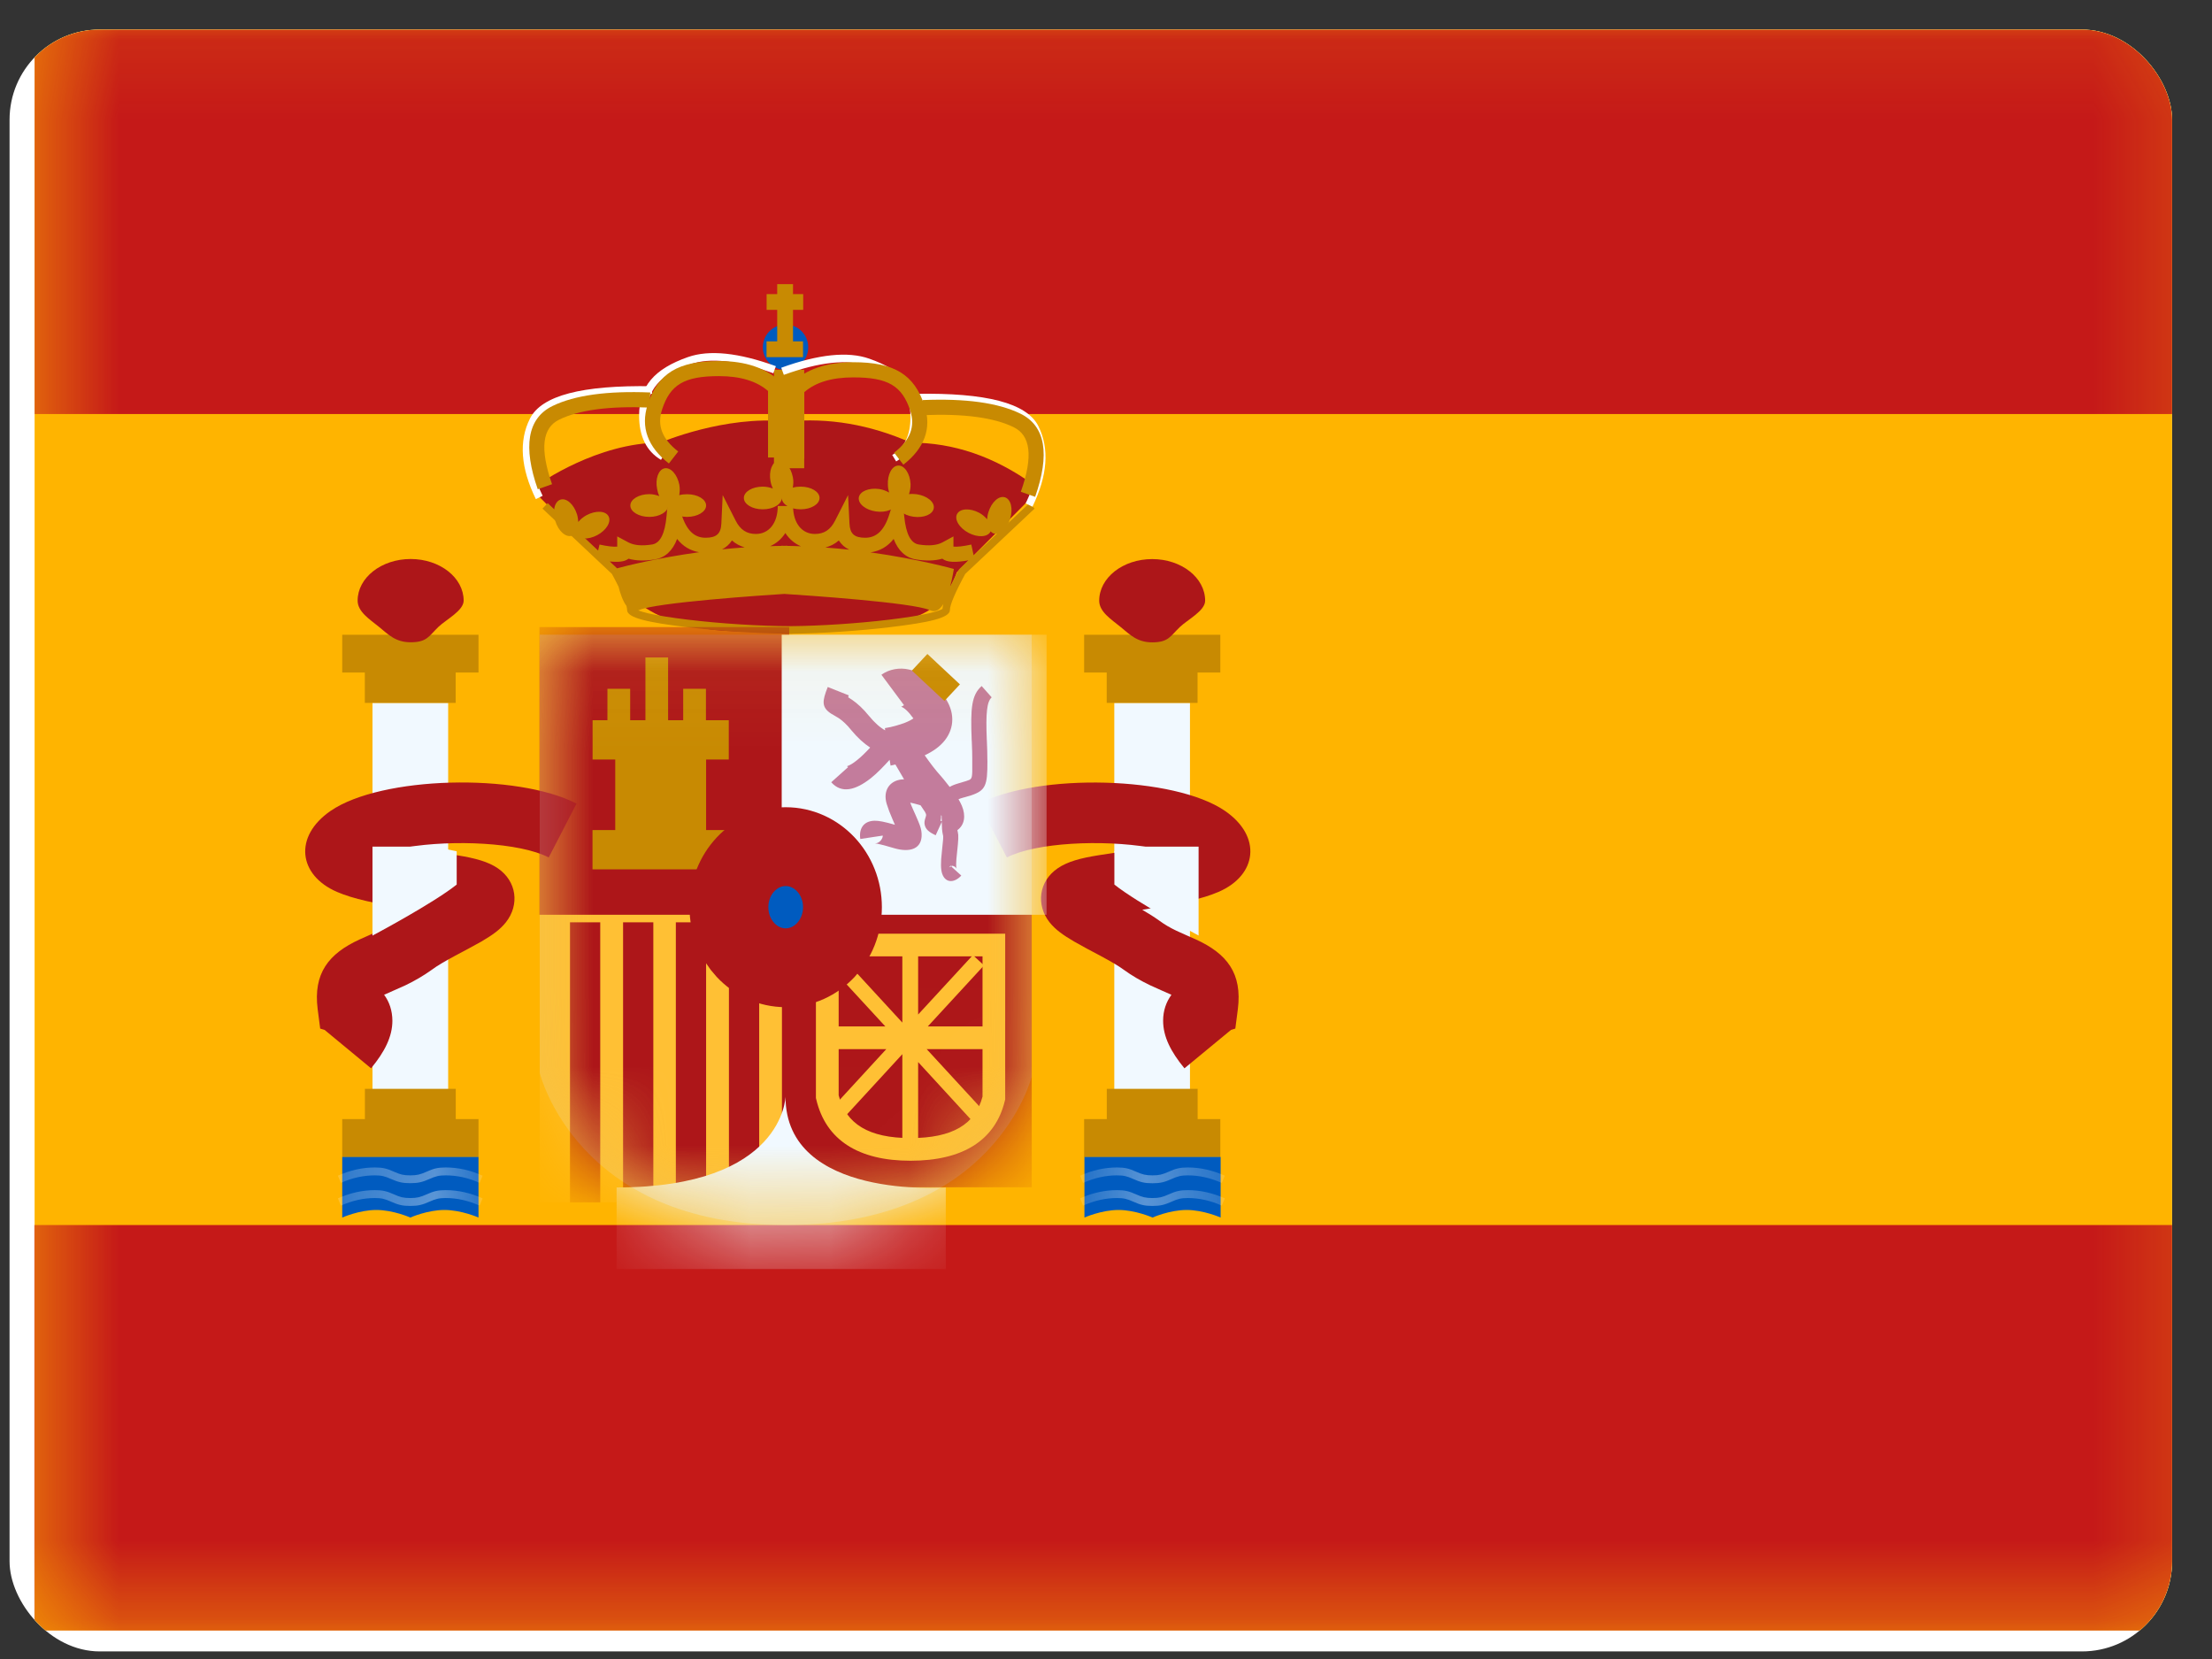
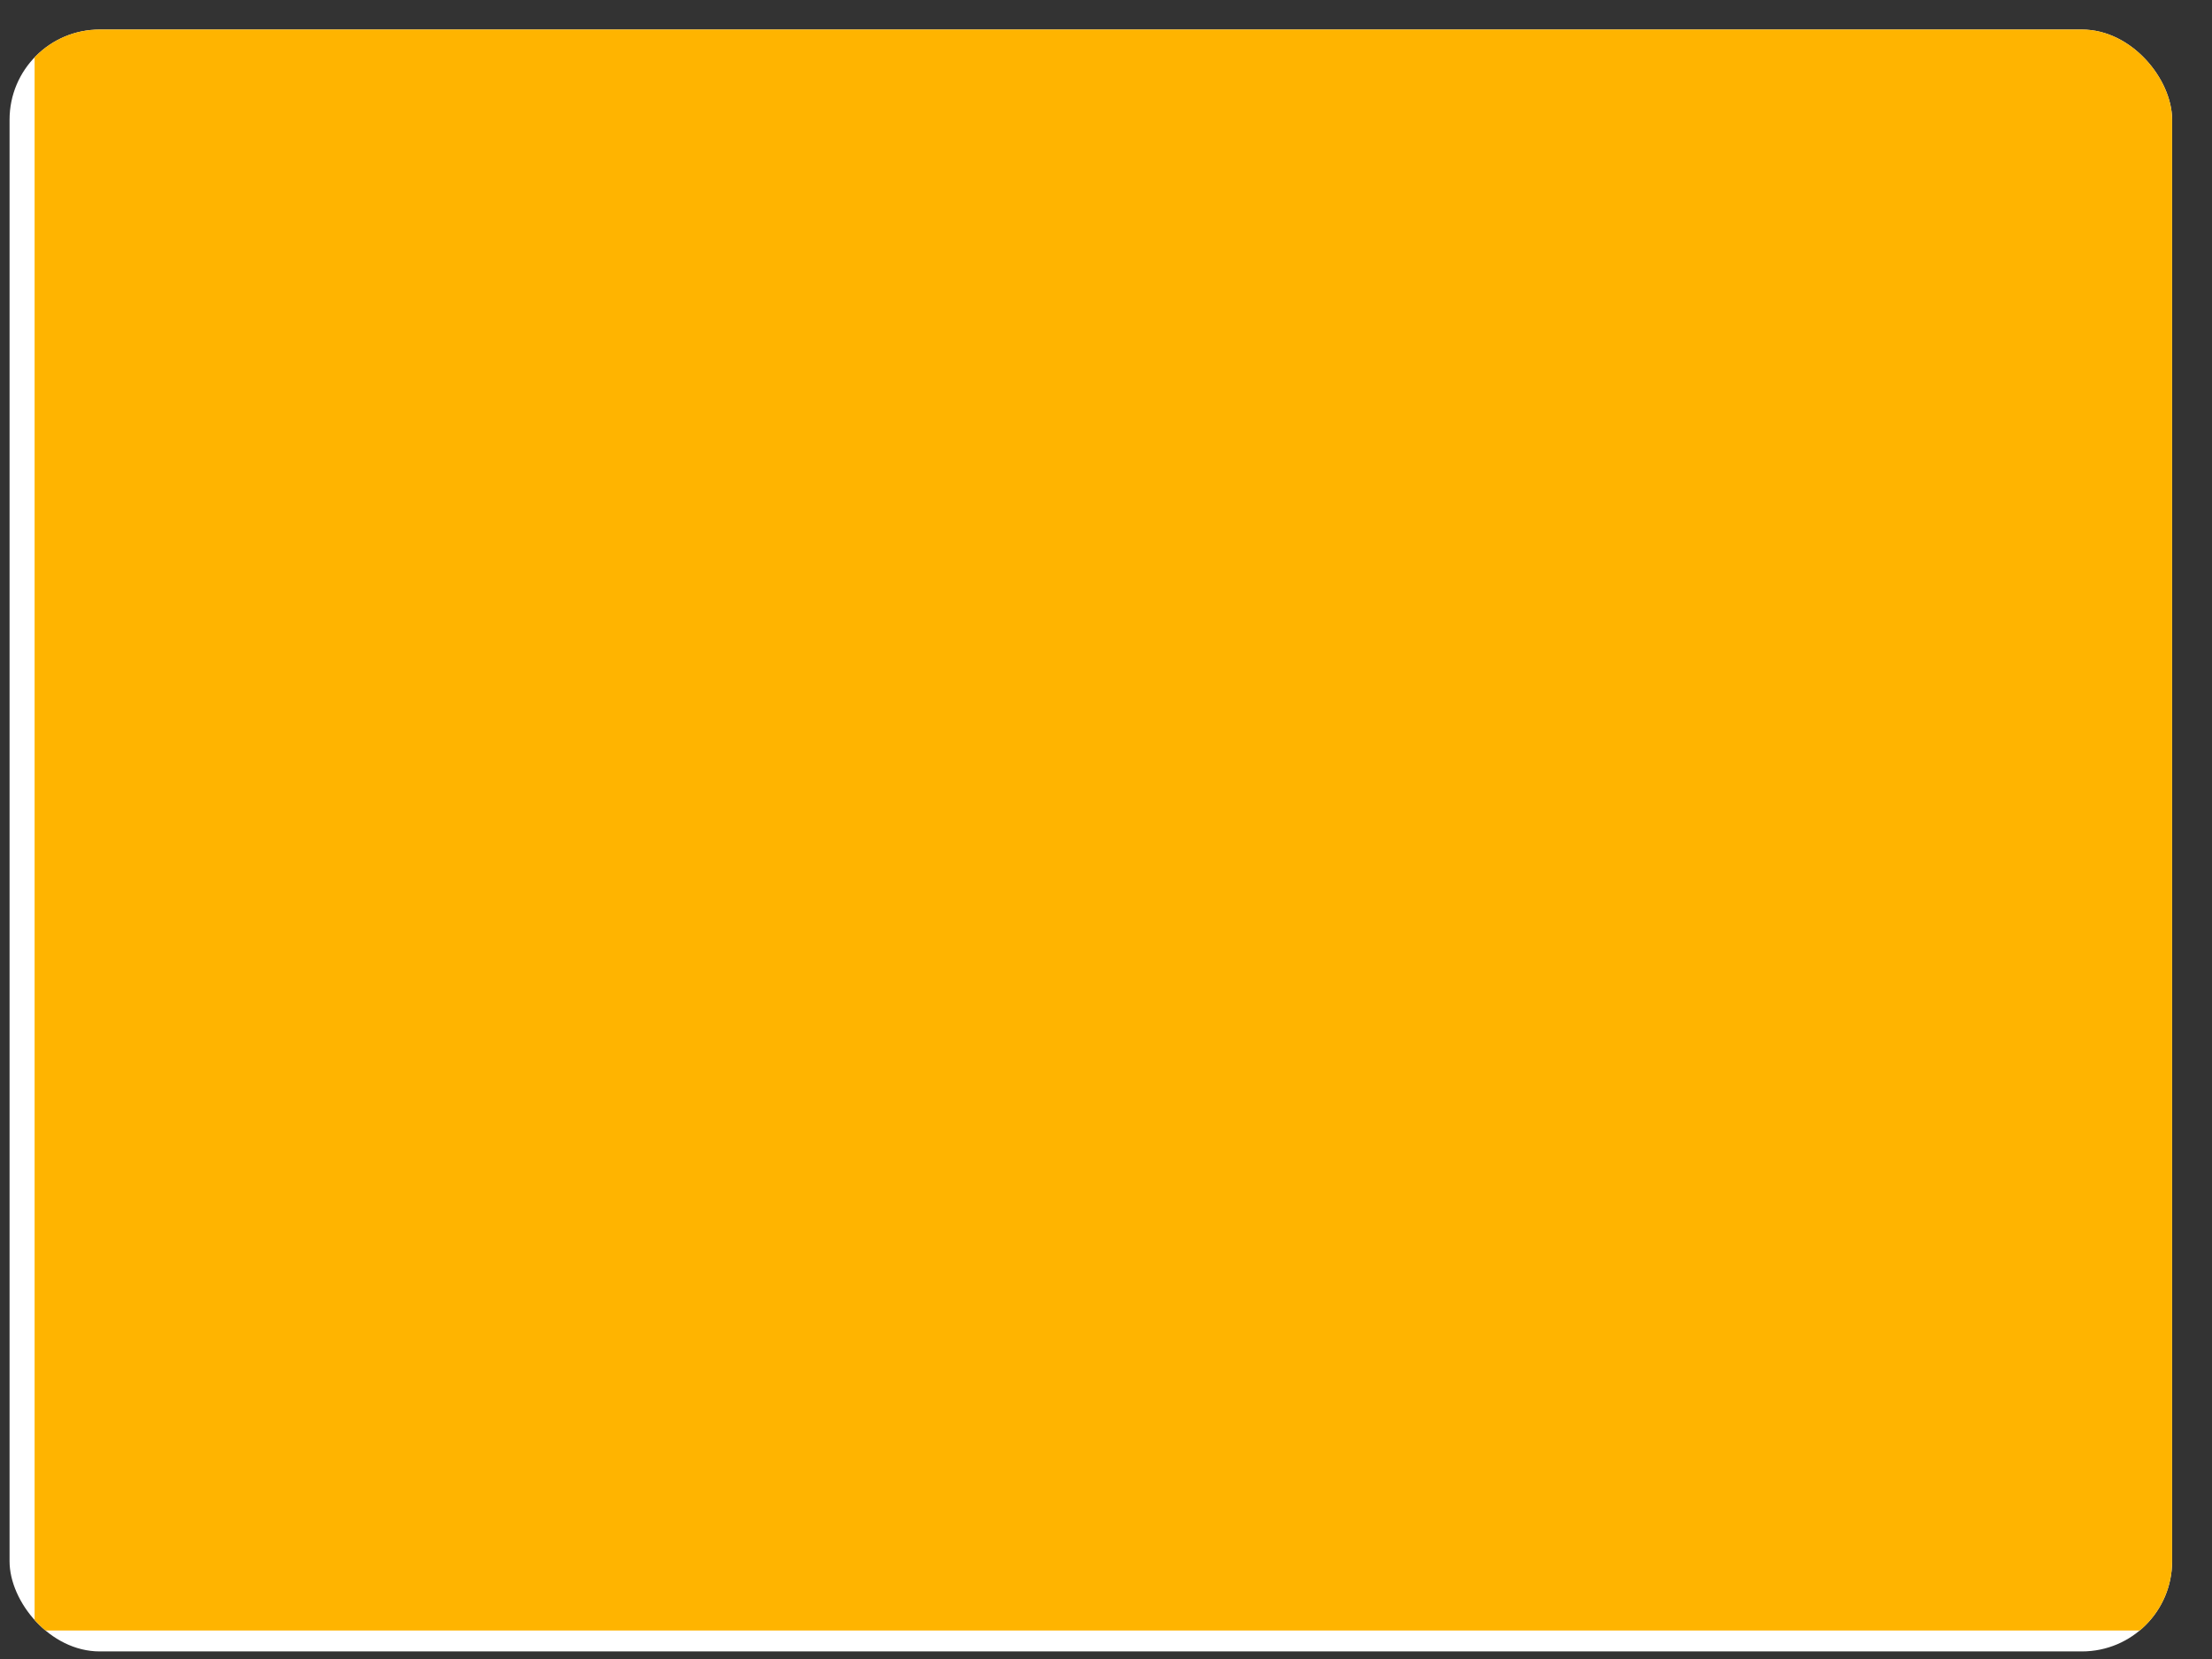
<svg xmlns="http://www.w3.org/2000/svg" width="28" height="21" viewBox="0 0 28 21" fill="none">
  <rect x="0" y="0" width="28" height="21" fill="#333333" stroke="none" />
  <g clip-path="url(#clip0_89_6641)">
    <rect x="0.121" y="0.374" width="27.374" height="20.53" rx="1.141" fill="white" />
    <path fill-rule="evenodd" clip-rule="evenodd" d="M0.438 0.109L0.438 20.639H27.811V0.109L0.438 0.109Z" fill="#FFB400" />
    <mask id="mask0_89_6641" style="mask-type:luminance" maskUnits="userSpaceOnUse" x="0" y="0" width="28" height="21">
-       <path fill-rule="evenodd" clip-rule="evenodd" d="M0.438 0.109L0.438 20.639H27.811V0.109L0.438 0.109Z" fill="white" />
+       <path fill-rule="evenodd" clip-rule="evenodd" d="M0.438 0.109H27.811V0.109L0.438 0.109Z" fill="white" />
    </mask>
    <g mask="url(#mask0_89_6641)">
      <path fill-rule="evenodd" clip-rule="evenodd" d="M0.438 0.109L0.438 5.241L27.811 5.241V0.109L0.438 0.109Z" fill="#C51918" />
      <path fill-rule="evenodd" clip-rule="evenodd" d="M0.434 15.507L0.434 20.639H27.807V15.507H0.434Z" fill="#C51918" />
      <rect x="4.715" y="8.897" width="0.958" height="4.982" fill="#F1F9FF" />
      <path d="M6.057 8.513H5.768V8.897H4.618V8.513H4.332V8.035H6.057V8.513Z" fill="#C88A02" />
      <path fill-rule="evenodd" clip-rule="evenodd" d="M5.769 14.166H6.057V14.646H4.332V14.166H4.619V13.783H5.769V14.166Z" fill="#C88A02" />
      <path fill-rule="evenodd" clip-rule="evenodd" d="M5.198 8.13C5.406 8.13 5.428 8.052 5.551 7.934C5.646 7.843 5.869 7.73 5.869 7.603C5.869 7.312 5.568 7.076 5.198 7.076C4.828 7.076 4.527 7.312 4.527 7.603C4.527 7.745 4.681 7.84 4.796 7.934C4.918 8.034 5.008 8.13 5.198 8.13Z" fill="#AD1619" />
      <path fill-rule="evenodd" clip-rule="evenodd" d="M4.332 14.645H6.057V15.412C6.057 15.412 5.841 15.316 5.625 15.316C5.41 15.316 5.194 15.412 5.194 15.412C5.194 15.412 4.979 15.316 4.763 15.316C4.548 15.316 4.332 15.412 4.332 15.412V14.645Z" fill="#005BBF" />
      <mask id="mask1_89_6641" style="mask-type:luminance" maskUnits="userSpaceOnUse" x="4" y="14" width="3" height="2">
        <path fill-rule="evenodd" clip-rule="evenodd" d="M4.332 14.645H6.057V15.412C6.057 15.412 5.841 15.316 5.625 15.316C5.41 15.316 5.194 15.412 5.194 15.412C5.194 15.412 4.979 15.316 4.763 15.316C4.548 15.316 4.332 15.412 4.332 15.412V14.645Z" fill="white" />
      </mask>
      <g mask="url(#mask1_89_6641)">
        <path d="M4.315 15.261L4.277 15.169C4.433 15.1 4.589 15.065 4.745 15.065C4.846 15.065 4.898 15.079 4.988 15.119C5.066 15.154 5.107 15.165 5.193 15.165C5.279 15.165 5.32 15.154 5.399 15.119C5.488 15.079 5.541 15.065 5.642 15.065C5.798 15.065 5.954 15.1 6.109 15.169L6.071 15.261C5.928 15.197 5.785 15.165 5.642 15.165C5.556 15.165 5.515 15.176 5.436 15.211C5.347 15.251 5.294 15.265 5.193 15.265C5.092 15.265 5.04 15.251 4.95 15.211C4.871 15.176 4.831 15.165 4.745 15.165C4.602 15.165 4.459 15.197 4.315 15.261Z" fill="white" />
        <path d="M4.315 14.973L4.277 14.882C4.433 14.812 4.589 14.778 4.745 14.778C4.846 14.778 4.898 14.792 4.988 14.832C5.066 14.867 5.107 14.878 5.193 14.878C5.279 14.878 5.32 14.867 5.399 14.832C5.488 14.792 5.541 14.778 5.642 14.778C5.798 14.778 5.954 14.812 6.109 14.882L6.071 14.973C5.928 14.909 5.785 14.878 5.642 14.878C5.556 14.878 5.515 14.889 5.436 14.924C5.347 14.963 5.294 14.977 5.193 14.977C5.092 14.977 5.04 14.963 4.95 14.924C4.871 14.889 4.831 14.878 4.745 14.878C4.602 14.878 4.459 14.909 4.315 14.973Z" fill="white" />
      </g>
      <rect x="14.105" y="8.897" width="0.958" height="4.982" fill="#F1F9FF" />
      <path d="M15.447 8.513H15.159V8.897H14.009V8.513H13.723V8.035H15.447V8.513Z" fill="#C88A02" />
      <path fill-rule="evenodd" clip-rule="evenodd" d="M15.16 14.166H15.447V14.646H13.723V14.166H14.01V13.783H15.16V14.166Z" fill="#C88A02" />
-       <path fill-rule="evenodd" clip-rule="evenodd" d="M14.585 8.131C14.793 8.131 14.814 8.052 14.937 7.935C15.033 7.844 15.255 7.731 15.255 7.604C15.255 7.313 14.955 7.077 14.585 7.077C14.214 7.077 13.914 7.313 13.914 7.604C13.914 7.745 14.067 7.84 14.183 7.935C14.305 8.035 14.395 8.131 14.585 8.131Z" fill="#AD1619" />
      <path fill-rule="evenodd" clip-rule="evenodd" d="M13.727 14.645H15.451V15.412C15.451 15.412 15.236 15.316 15.02 15.316C14.804 15.316 14.589 15.412 14.589 15.412C14.589 15.412 14.373 15.316 14.158 15.316C13.942 15.316 13.727 15.412 13.727 15.412V14.645Z" fill="#005BBF" />
      <mask id="mask2_89_6641" style="mask-type:luminance" maskUnits="userSpaceOnUse" x="13" y="14" width="3" height="2">
        <path fill-rule="evenodd" clip-rule="evenodd" d="M13.727 14.645H15.451V15.412C15.451 15.412 15.236 15.316 15.02 15.316C14.804 15.316 14.589 15.412 14.589 15.412C14.589 15.412 14.373 15.316 14.158 15.316C13.942 15.316 13.727 15.412 13.727 15.412V14.645Z" fill="white" />
      </mask>
      <g mask="url(#mask2_89_6641)">
        <path d="M13.71 15.261L13.672 15.169C13.827 15.1 13.983 15.065 14.139 15.065C14.24 15.065 14.293 15.079 14.382 15.119C14.461 15.154 14.502 15.165 14.588 15.165C14.674 15.165 14.714 15.154 14.793 15.119C14.883 15.079 14.935 15.065 15.036 15.065C15.192 15.065 15.348 15.1 15.504 15.169L15.466 15.261C15.322 15.197 15.179 15.165 15.036 15.165C14.95 15.165 14.909 15.176 14.831 15.211C14.741 15.251 14.689 15.265 14.588 15.265C14.487 15.265 14.434 15.251 14.345 15.211C14.266 15.176 14.225 15.165 14.139 15.165C13.996 15.165 13.853 15.197 13.71 15.261Z" fill="white" />
        <path d="M13.71 14.974L13.672 14.882C13.827 14.813 13.983 14.778 14.139 14.778C14.24 14.778 14.293 14.792 14.382 14.832C14.461 14.867 14.502 14.878 14.588 14.878C14.674 14.878 14.714 14.867 14.793 14.832C14.883 14.792 14.935 14.778 15.036 14.778C15.192 14.778 15.348 14.813 15.504 14.882L15.466 14.974C15.322 14.91 15.179 14.878 15.036 14.878C14.95 14.878 14.909 14.889 14.831 14.924C14.741 14.964 14.689 14.978 14.588 14.978C14.487 14.978 14.434 14.964 14.345 14.924C14.266 14.889 14.225 14.878 14.139 14.878C13.996 14.878 13.853 14.91 13.71 14.974Z" fill="white" />
      </g>
      <path d="M4.184 10.265C4.826 9.823 6.544 9.783 7.298 10.172L6.946 10.854C6.576 10.663 5.735 10.627 5.146 10.725C5.236 10.74 5.337 10.757 5.449 10.774C5.519 10.785 5.763 10.823 5.785 10.826C6.02 10.863 6.181 10.909 6.3 10.99C6.542 11.155 6.578 11.453 6.405 11.673C6.332 11.766 6.236 11.835 6.092 11.919C6.045 11.946 5.995 11.973 5.928 12.009C5.915 12.016 5.798 12.078 5.763 12.097C5.626 12.171 5.535 12.224 5.468 12.274C5.362 12.35 5.253 12.414 5.13 12.473C5.065 12.503 4.884 12.582 4.874 12.587C4.87 12.589 4.866 12.59 4.862 12.592C4.929 12.682 4.966 12.793 4.967 12.92C4.967 13.122 4.87 13.313 4.697 13.523L4.109 13.037L4.053 13.02L4.021 12.774C3.964 12.322 4.158 12.071 4.556 11.89C4.569 11.884 4.746 11.806 4.798 11.781C4.882 11.741 4.952 11.701 5.016 11.654C5.08 11.608 5.149 11.563 5.231 11.516C4.738 11.436 4.471 11.378 4.266 11.29C3.777 11.079 3.714 10.589 4.184 10.265ZM12.392 10.173C13.146 9.784 14.865 9.823 15.507 10.265C15.977 10.589 15.913 11.079 15.424 11.29C15.219 11.378 14.952 11.436 14.459 11.516C14.541 11.564 14.611 11.608 14.675 11.654C14.739 11.701 14.808 11.742 14.892 11.782C14.944 11.807 15.124 11.885 15.134 11.89C15.533 12.071 15.726 12.322 15.669 12.774L15.637 13.02L15.582 13.037L14.993 13.523C14.82 13.313 14.723 13.122 14.723 12.92C14.723 12.793 14.762 12.683 14.828 12.593C14.824 12.591 14.821 12.589 14.817 12.587C14.812 12.585 14.627 12.504 14.561 12.473C14.438 12.414 14.329 12.351 14.223 12.274C14.156 12.225 14.065 12.172 13.928 12.098C13.894 12.079 13.777 12.018 13.762 12.01C13.695 11.974 13.645 11.946 13.598 11.919C13.454 11.835 13.358 11.766 13.285 11.674C13.112 11.454 13.148 11.155 13.39 10.99C13.509 10.909 13.67 10.863 13.905 10.826C13.925 10.823 14.172 10.785 14.242 10.774C14.354 10.757 14.455 10.74 14.545 10.725C13.956 10.627 13.115 10.663 12.745 10.854L12.392 10.173Z" fill="#AD1619" />
      <path d="M5.498 10.717L5.781 10.776V11.197C5.479 11.438 4.715 11.843 4.715 11.843V10.717H5.498Z" fill="#F1F9FF" />
      <path d="M14.389 10.717L14.106 10.775V11.197C14.407 11.437 15.172 11.842 15.172 11.842V10.717H14.389Z" fill="#F1F9FF" />
      <path d="M8.36 5.603C8.371 5.598 9.168 5.257 9.959 5.334L9.958 5.336C10.488 5.284 11.012 5.374 11.53 5.603C12.07 5.603 12.586 5.779 13.079 6.133V6.274L12.112 7.244C11.919 7.779 11.575 7.807 11.307 7.897C11.218 7.926 9.964 7.961 9.957 7.961C9.957 7.961 9.957 7.96 9.957 7.958C8.072 8.176 7.785 7.265 7.778 7.244L6.812 6.274V6.133C6.832 6.119 7.562 5.603 8.36 5.603Z" fill="#AD1619" />
      <path d="M11.445 6.527C11.467 6.765 11.532 6.876 11.628 6.892C11.759 6.913 11.859 6.903 11.929 6.866L12.069 6.79V6.919C12.114 6.924 12.191 6.916 12.295 6.893L12.325 7.032L13.03 6.369L13.096 6.438L12.218 7.265C12.09 7.501 12.024 7.657 12.024 7.722C12.024 7.821 11.767 7.879 11.266 7.939C10.873 7.986 10.409 8.017 10.029 8.022V8.024C10.015 8.024 10 8.023 9.985 8.023C9.968 8.023 9.951 8.024 9.935 8.024V8.021C9.555 8.016 9.091 7.986 8.697 7.939C8.197 7.879 7.939 7.821 7.938 7.722C7.938 7.708 7.935 7.69 7.929 7.668C7.883 7.607 7.852 7.513 7.829 7.425C7.805 7.377 7.778 7.323 7.746 7.265L7.55 7.081H7.548V7.079L6.867 6.438L6.933 6.369L7.571 6.969L7.589 6.893C7.693 6.916 7.769 6.924 7.813 6.919V6.79L7.955 6.866C8.025 6.903 8.125 6.913 8.256 6.892C8.352 6.876 8.417 6.765 8.438 6.527L8.481 6.045L8.625 6.506C8.69 6.715 8.789 6.807 8.931 6.807C9.069 6.807 9.125 6.756 9.131 6.628L9.148 6.267L9.312 6.59C9.371 6.707 9.453 6.759 9.568 6.759C9.734 6.759 9.845 6.621 9.845 6.405H10.039C10.039 6.621 10.15 6.759 10.315 6.759C10.431 6.759 10.512 6.707 10.571 6.59L10.735 6.267L10.753 6.628C10.759 6.756 10.814 6.807 10.952 6.807C11.094 6.807 11.194 6.715 11.259 6.506L11.402 6.045L11.445 6.527ZM9.928 7.518C9.676 7.534 8.295 7.626 8.086 7.724C8.083 7.725 8.08 7.725 8.077 7.726C8.108 7.737 8.15 7.751 8.202 7.763C8.325 7.791 8.5 7.819 8.708 7.844C9.121 7.894 9.615 7.925 10.002 7.926C10.382 7.923 10.856 7.892 11.255 7.844C11.463 7.819 11.639 7.791 11.762 7.763C11.824 7.749 11.872 7.734 11.903 7.721C11.915 7.716 11.924 7.712 11.93 7.708C11.931 7.69 11.935 7.67 11.941 7.646C11.897 7.716 11.843 7.758 11.771 7.724C11.561 7.626 10.177 7.534 9.928 7.518ZM11.312 6.822C11.235 6.92 11.136 6.976 11.018 6.992C11.638 7.079 12.074 7.202 12.074 7.202C12.074 7.202 12.058 7.309 12.027 7.427C12.057 7.364 12.093 7.293 12.137 7.212L12.146 7.201L12.259 7.093C12.101 7.121 11.988 7.121 11.928 7.072C11.834 7.099 11.723 7.102 11.597 7.082C11.462 7.06 11.369 6.97 11.312 6.822ZM8.571 6.822C8.515 6.97 8.421 7.06 8.286 7.082C8.16 7.102 8.05 7.099 7.956 7.072C7.908 7.111 7.828 7.118 7.718 7.107L7.811 7.194C7.917 7.165 8.316 7.064 8.85 6.99C8.738 6.971 8.645 6.916 8.571 6.822ZM10.618 6.841C10.569 6.885 10.512 6.913 10.448 6.931C10.552 6.939 10.652 6.947 10.75 6.958C10.694 6.931 10.65 6.892 10.618 6.841ZM9.265 6.841C9.234 6.89 9.192 6.927 9.14 6.954C9.232 6.944 9.328 6.936 9.426 6.929C9.366 6.911 9.312 6.883 9.265 6.841ZM9.941 6.747C9.893 6.822 9.828 6.879 9.748 6.914C9.795 6.912 9.842 6.91 9.89 6.91V6.908C9.902 6.908 9.914 6.909 9.926 6.909C9.939 6.909 9.953 6.908 9.967 6.908V6.91C10.024 6.91 10.081 6.913 10.138 6.915C10.057 6.88 9.99 6.823 9.941 6.747Z" fill="#C88A02" />
      <path fill-rule="evenodd" clip-rule="evenodd" d="M9.944 4.683C10.102 4.683 10.231 4.555 10.231 4.396C10.231 4.237 10.102 4.108 9.944 4.108C9.785 4.108 9.656 4.237 9.656 4.396C9.656 4.555 9.785 4.683 9.944 4.683Z" fill="#005BBF" />
      <path d="M7.096 6.324C7.172 6.301 7.265 6.385 7.304 6.511C7.314 6.544 7.318 6.577 7.32 6.607C7.346 6.575 7.381 6.545 7.425 6.521C7.542 6.459 7.666 6.465 7.703 6.535C7.741 6.605 7.676 6.712 7.56 6.774C7.443 6.836 7.318 6.83 7.28 6.76C7.279 6.758 7.278 6.756 7.278 6.754C7.266 6.767 7.253 6.777 7.237 6.782C7.161 6.805 7.067 6.722 7.029 6.595C6.99 6.469 7.02 6.347 7.096 6.324ZM12.72 6.295C12.796 6.318 12.826 6.44 12.787 6.566C12.749 6.693 12.655 6.776 12.579 6.753C12.564 6.748 12.551 6.738 12.539 6.726C12.539 6.727 12.539 6.729 12.538 6.73C12.501 6.8 12.377 6.807 12.26 6.745C12.143 6.683 12.078 6.576 12.115 6.506C12.153 6.435 12.278 6.429 12.395 6.491C12.436 6.513 12.469 6.543 12.495 6.573C12.497 6.544 12.502 6.513 12.512 6.482C12.551 6.356 12.644 6.271 12.72 6.295ZM8.412 5.928C8.49 5.913 8.573 6.006 8.599 6.135C8.608 6.183 8.605 6.228 8.598 6.268C8.628 6.26 8.663 6.256 8.698 6.256C8.831 6.256 8.938 6.32 8.938 6.399C8.938 6.478 8.83 6.542 8.698 6.543C8.566 6.543 8.458 6.478 8.458 6.399C8.458 6.397 8.458 6.396 8.458 6.394L8.457 6.393C8.457 6.395 8.458 6.397 8.458 6.399C8.458 6.478 8.351 6.543 8.219 6.543C8.087 6.543 7.979 6.478 7.979 6.399C7.979 6.32 8.087 6.255 8.219 6.255C8.266 6.255 8.309 6.266 8.346 6.28C8.333 6.253 8.324 6.223 8.318 6.19C8.292 6.061 8.335 5.944 8.412 5.928ZM11.369 5.893C11.448 5.889 11.519 5.993 11.526 6.125C11.528 6.172 11.519 6.216 11.506 6.255C11.536 6.251 11.569 6.252 11.603 6.256C11.734 6.275 11.832 6.354 11.82 6.432C11.809 6.511 11.694 6.559 11.563 6.541C11.432 6.522 11.335 6.443 11.346 6.365C11.346 6.363 11.346 6.361 11.347 6.359L11.345 6.358C11.345 6.361 11.346 6.363 11.346 6.366C11.335 6.444 11.219 6.493 11.088 6.474C10.957 6.456 10.86 6.377 10.871 6.298C10.883 6.22 10.997 6.172 11.128 6.19C11.177 6.197 11.22 6.215 11.255 6.235C11.246 6.206 11.24 6.173 11.239 6.139C11.232 6.007 11.29 5.897 11.369 5.893ZM9.85 5.833C9.928 5.818 10.011 5.91 10.036 6.04C10.046 6.087 10.043 6.133 10.035 6.173C10.066 6.164 10.099 6.16 10.135 6.16C10.267 6.16 10.374 6.224 10.374 6.303C10.374 6.383 10.267 6.447 10.135 6.447C10.003 6.447 9.896 6.383 9.896 6.303C9.896 6.302 9.896 6.3 9.896 6.298L9.895 6.298C9.895 6.299 9.896 6.301 9.896 6.303C9.896 6.383 9.788 6.447 9.655 6.447C9.523 6.447 9.416 6.383 9.416 6.303C9.416 6.224 9.523 6.16 9.655 6.16C9.703 6.16 9.746 6.17 9.783 6.184C9.771 6.158 9.76 6.128 9.754 6.095C9.729 5.966 9.772 5.848 9.85 5.833Z" fill="#C88A02" />
      <path d="M10.038 3.723H10.167V3.922H10.038V4.321H10.165V4.521H9.703V4.321H9.838V3.922H9.704V3.723H9.838V3.597H10.038V3.723Z" fill="#C88A02" />
      <rect x="9.797" y="4.681" width="0.383" height="1.246" fill="#C88A02" />
      <path d="M8.256 4.889L8.254 4.985C7.405 4.97 6.917 5.094 6.794 5.341C6.666 5.597 6.69 5.907 6.869 6.276L6.783 6.318C6.591 5.925 6.565 5.584 6.708 5.299C6.855 5.005 7.37 4.874 8.256 4.889Z" fill="white" />
      <path d="M8.417 5.739L8.367 5.821C8.182 5.711 8.09 5.522 8.09 5.262C8.09 4.889 8.282 4.67 8.708 4.52C8.979 4.425 9.35 4.464 9.821 4.635L9.789 4.725C9.336 4.561 8.986 4.524 8.739 4.611C8.349 4.748 8.186 4.934 8.186 5.262C8.186 5.49 8.263 5.647 8.417 5.739Z" fill="white" />
      <path d="M6.988 6.129L6.807 6.193C6.62 5.659 6.673 5.296 6.994 5.139C7.276 5.002 7.688 4.946 8.231 4.968L8.223 5.159C7.709 5.138 7.326 5.19 7.078 5.312C6.867 5.415 6.829 5.675 6.988 6.129Z" fill="#C88A02" />
      <path d="M9.101 4.761C8.663 4.761 8.483 4.868 8.381 5.183C8.315 5.384 8.379 5.555 8.585 5.715L8.467 5.867C8.2 5.66 8.106 5.406 8.198 5.124C8.329 4.722 8.586 4.57 9.101 4.57C9.439 4.57 9.702 4.659 9.885 4.839L9.913 4.867V5.791H9.722V4.949C9.579 4.825 9.373 4.761 9.101 4.761Z" fill="#C88A02" />
      <path d="M11.596 4.985L11.597 5.081C12.447 5.066 12.934 5.19 13.058 5.437C13.186 5.693 13.162 6.003 12.983 6.372L13.069 6.414C13.26 6.02 13.286 5.679 13.144 5.394C12.997 5.101 12.481 4.97 11.596 4.985Z" fill="white" />
      <path d="M11.294 5.759L11.344 5.841C11.528 5.731 11.621 5.542 11.621 5.282C11.621 4.909 11.429 4.69 11.003 4.54C10.732 4.445 10.361 4.484 9.889 4.655L9.922 4.745C10.375 4.581 10.725 4.544 10.972 4.631C11.362 4.768 11.525 4.954 11.525 5.282C11.525 5.51 11.448 5.667 11.294 5.759Z" fill="white" />
      <path d="M12.922 6.225L13.103 6.289C13.291 5.755 13.237 5.392 12.916 5.236C12.634 5.098 12.222 5.042 11.68 5.064L11.687 5.255C12.201 5.234 12.584 5.286 12.832 5.408C13.043 5.511 13.082 5.772 12.922 6.225Z" fill="#C88A02" />
      <path d="M10.801 4.777C11.239 4.777 11.419 4.883 11.522 5.198C11.587 5.399 11.524 5.57 11.318 5.73L11.435 5.882C11.702 5.675 11.796 5.421 11.704 5.139C11.573 4.737 11.316 4.585 10.801 4.585C10.463 4.585 10.2 4.674 10.018 4.854L9.989 4.882V5.806H10.181V4.964C10.323 4.84 10.529 4.777 10.801 4.777Z" fill="#C88A02" />
      <path opacity="0.3" fill-rule="evenodd" clip-rule="evenodd" d="M6.832 8.034H13.059V13.629C13.059 13.629 12.597 15.507 9.946 15.507C7.295 15.507 6.832 13.58 6.832 13.58V8.034Z" fill="#E1E5E8" />
      <mask id="mask3_89_6641" style="mask-type:luminance" maskUnits="userSpaceOnUse" x="6" y="8" width="8" height="8">
        <path fill-rule="evenodd" clip-rule="evenodd" d="M6.832 8.034H13.059V13.629C13.059 13.629 12.597 15.507 9.946 15.507C7.295 15.507 6.832 13.58 6.832 13.58V8.034Z" fill="white" />
      </mask>
      <g mask="url(#mask3_89_6641)">
-         <rect x="6.832" y="11.483" width="3.162" height="3.736" fill="#FFC034" />
        <rect x="7.215" y="11.675" width="0.383" height="3.545" fill="#AD1619" />
        <rect x="8.555" y="11.675" width="0.383" height="3.545" fill="#AD1619" />
        <rect x="7.887" y="11.675" width="0.383" height="3.545" fill="#AD1619" />
        <rect x="9.227" y="11.675" width="0.383" height="3.545" fill="#AD1619" />
        <rect x="6.828" y="7.938" width="3.162" height="3.641" fill="#AD1619" />
-         <rect x="9.898" y="11.388" width="3.162" height="3.641" fill="#AD1619" />
-         <rect x="9.895" y="8.034" width="3.353" height="3.545" fill="#F1F9FF" />
        <path d="M8.457 9.117H8.648V8.719H8.936V9.117H9.225V9.614H8.938V10.507H9.225V11.004H7.5L7.5 10.507H7.788V9.614H7.501V9.117H7.689V8.719H7.977V9.117H8.17V8.322L8.457 8.322V9.117Z" fill="#C88A02" />
        <path d="M11.238 8.496C11.466 8.405 11.732 8.502 11.957 8.824C12.086 9.007 12.086 9.209 11.961 9.37C11.898 9.45 11.811 9.511 11.705 9.561C11.786 9.675 11.834 9.739 11.917 9.832C11.957 9.877 11.989 9.922 12.021 9.961C12.051 9.943 12.09 9.928 12.139 9.914C12.146 9.911 12.155 9.909 12.163 9.907C12.193 9.899 12.214 9.892 12.232 9.886C12.291 9.866 12.304 9.866 12.307 9.77V9.601C12.307 9.543 12.306 9.495 12.301 9.382C12.301 9.377 12.3 9.376 12.3 9.371C12.283 8.957 12.299 8.798 12.426 8.684L12.553 8.827C12.492 8.882 12.477 9.025 12.491 9.363C12.492 9.368 12.492 9.369 12.492 9.374C12.497 9.489 12.498 9.54 12.498 9.601C12.498 9.619 12.499 9.62 12.499 9.638C12.5 9.943 12.476 10.006 12.292 10.068C12.271 10.075 12.246 10.082 12.214 10.091C12.207 10.093 12.2 10.094 12.194 10.096C12.166 10.105 12.146 10.11 12.133 10.117C12.15 10.146 12.165 10.174 12.176 10.201C12.227 10.324 12.211 10.441 12.119 10.508C12.12 10.511 12.12 10.513 12.12 10.515C12.121 10.518 12.122 10.522 12.124 10.532C12.135 10.577 12.133 10.623 12.113 10.807C12.101 10.91 12.101 10.977 12.108 10.996C12.101 10.978 12.076 10.958 12.042 10.959L12.037 10.954C12.026 10.966 12.018 10.975 12.013 10.979L12.015 10.978C12.021 10.975 12.029 10.971 12.041 10.968L12.168 11.083C12.088 11.172 11.972 11.187 11.927 11.062C11.907 11.006 11.907 10.918 11.922 10.786C11.94 10.629 11.941 10.591 11.938 10.578C11.936 10.57 11.934 10.563 11.933 10.555C11.926 10.522 11.922 10.478 11.921 10.404L11.844 10.573C11.759 10.533 11.715 10.498 11.704 10.435C11.7 10.413 11.703 10.393 11.708 10.373C11.711 10.363 11.714 10.352 11.718 10.341C11.728 10.314 11.726 10.298 11.683 10.239C11.673 10.225 11.664 10.209 11.653 10.194C11.648 10.192 11.642 10.191 11.637 10.189C11.592 10.176 11.553 10.166 11.522 10.16C11.532 10.187 11.544 10.216 11.559 10.249C11.559 10.249 11.612 10.366 11.624 10.397C11.65 10.459 11.664 10.505 11.666 10.551C11.677 10.747 11.518 10.795 11.32 10.737C11.173 10.694 11.098 10.676 11.077 10.676C11.142 10.674 11.178 10.604 11.174 10.577L10.89 10.62C10.871 10.498 10.924 10.393 11.069 10.389C11.125 10.388 11.195 10.402 11.328 10.44C11.319 10.419 11.309 10.394 11.296 10.366C11.264 10.293 11.242 10.235 11.224 10.176C11.174 10.012 11.257 9.882 11.416 9.866C11.425 9.865 11.434 9.865 11.444 9.865C11.409 9.807 11.373 9.744 11.334 9.677C11.312 9.682 11.292 9.688 11.273 9.691L11.261 9.618C11.181 9.706 11.101 9.789 11.023 9.851C10.832 10.001 10.655 10.051 10.522 9.902L10.736 9.71C10.728 9.703 10.717 9.7 10.724 9.698C10.752 9.69 10.795 9.665 10.845 9.625C10.899 9.583 10.956 9.526 11.015 9.463C10.934 9.41 10.854 9.337 10.777 9.244C10.72 9.173 10.669 9.126 10.621 9.093C10.597 9.077 10.528 9.038 10.518 9.032C10.399 8.952 10.406 8.876 10.478 8.696L10.744 8.802C10.741 8.811 10.738 8.819 10.736 8.826C10.753 8.836 10.77 8.847 10.784 8.857C10.854 8.905 10.925 8.97 10.999 9.061C11.073 9.151 11.142 9.211 11.205 9.245L11.201 9.217C11.214 9.215 11.24 9.21 11.275 9.203C11.332 9.189 11.39 9.173 11.442 9.154C11.495 9.134 11.537 9.112 11.562 9.094C11.497 9.003 11.446 8.96 11.41 8.947C11.405 8.945 11.41 8.944 11.416 8.942C11.423 8.939 11.432 8.934 11.443 8.926L11.157 8.541C11.178 8.526 11.205 8.51 11.238 8.496ZM12.05 10.966C12.047 10.967 12.044 10.968 12.041 10.968L12.032 10.96L12.034 10.959C12.037 10.959 12.04 10.96 12.042 10.959L12.05 10.966ZM11.912 10.317C11.913 10.341 11.912 10.365 11.905 10.389C11.909 10.392 11.915 10.394 11.921 10.397C11.921 10.394 11.921 10.39 11.921 10.387L11.919 10.322C11.918 10.329 11.916 10.327 11.912 10.317Z" fill="#C37C9C" />
        <path d="M11.543 8.488L11.739 8.278L12.151 8.663L11.955 8.873L11.543 8.488Z" fill="#C88A02" />
        <path d="M12.724 13.916L12.72 13.933C12.598 14.438 12.184 14.693 11.525 14.693C10.866 14.693 10.453 14.431 10.332 13.915L10.328 13.899V11.819L12.724 11.819V13.916ZM10.616 13.865C10.708 14.227 10.997 14.406 11.526 14.406C12.056 14.406 12.345 14.232 12.437 13.881V12.106H10.616V13.865Z" fill="#FFC034" />
        <path d="M11.622 12.842L12.315 12.09L12.456 12.22L11.744 12.993H12.543V13.28H11.73L12.458 14.071L12.317 14.201L11.622 13.444V14.457H11.422V13.344L10.634 14.201L10.492 14.071L11.219 13.28H10.562V12.993H11.207L10.494 12.219L10.636 12.09L11.422 12.944V11.994L11.622 11.994V12.842Z" fill="#FFC034" />
-         <path fill-rule="evenodd" clip-rule="evenodd" d="M11.972 15.031C11.972 15.031 9.943 15.19 9.943 13.881C9.943 13.881 9.924 15.031 7.805 15.031V16.064H11.972V15.031Z" fill="#F1F9FF" />
        <path fill-rule="evenodd" clip-rule="evenodd" d="M9.945 12.25C10.342 12.25 10.664 11.907 10.664 11.483C10.664 11.06 10.342 10.717 9.945 10.717C9.548 10.717 9.227 11.06 9.227 11.483C9.227 11.907 9.548 12.25 9.945 12.25Z" fill="#005BBF" stroke="#AD1619" stroke-width="0.998" />
      </g>
    </g>
  </g>
  <defs>
    <clipPath id="clip0_89_6641">
      <rect x="0.121" y="0.374" width="27.374" height="20.53" rx="1.141" fill="white" />
    </clipPath>
  </defs>
</svg>